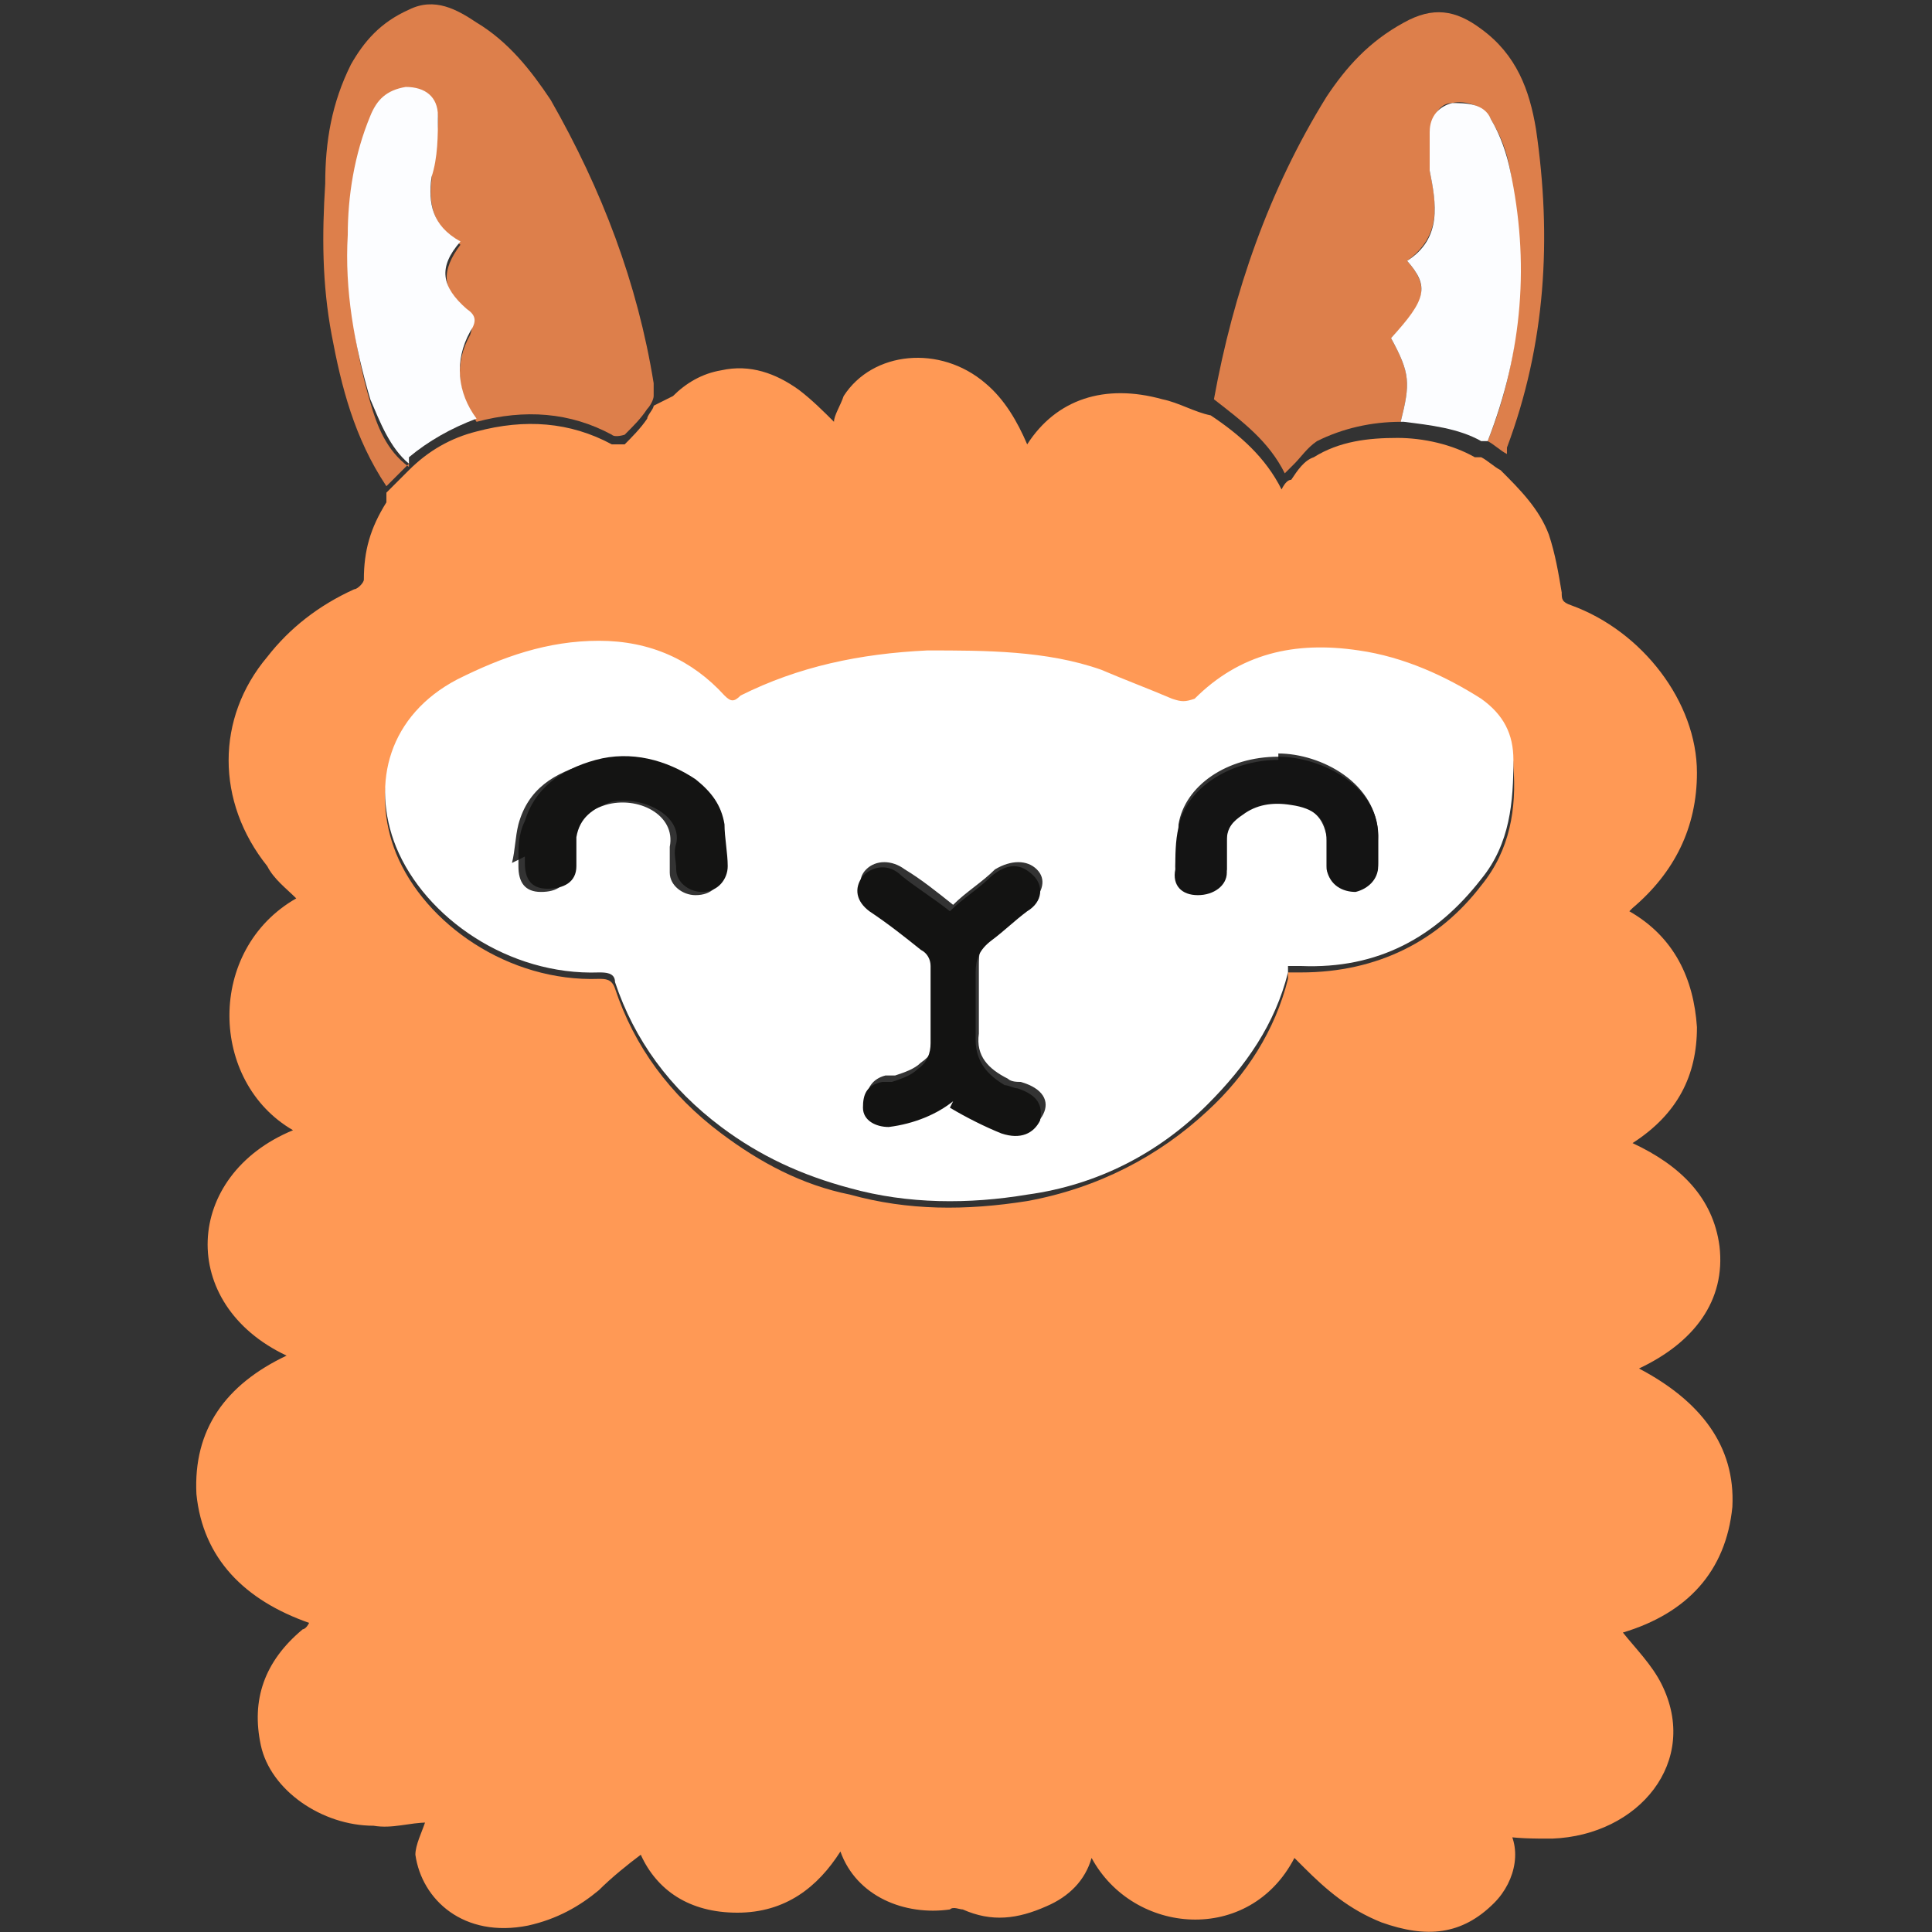
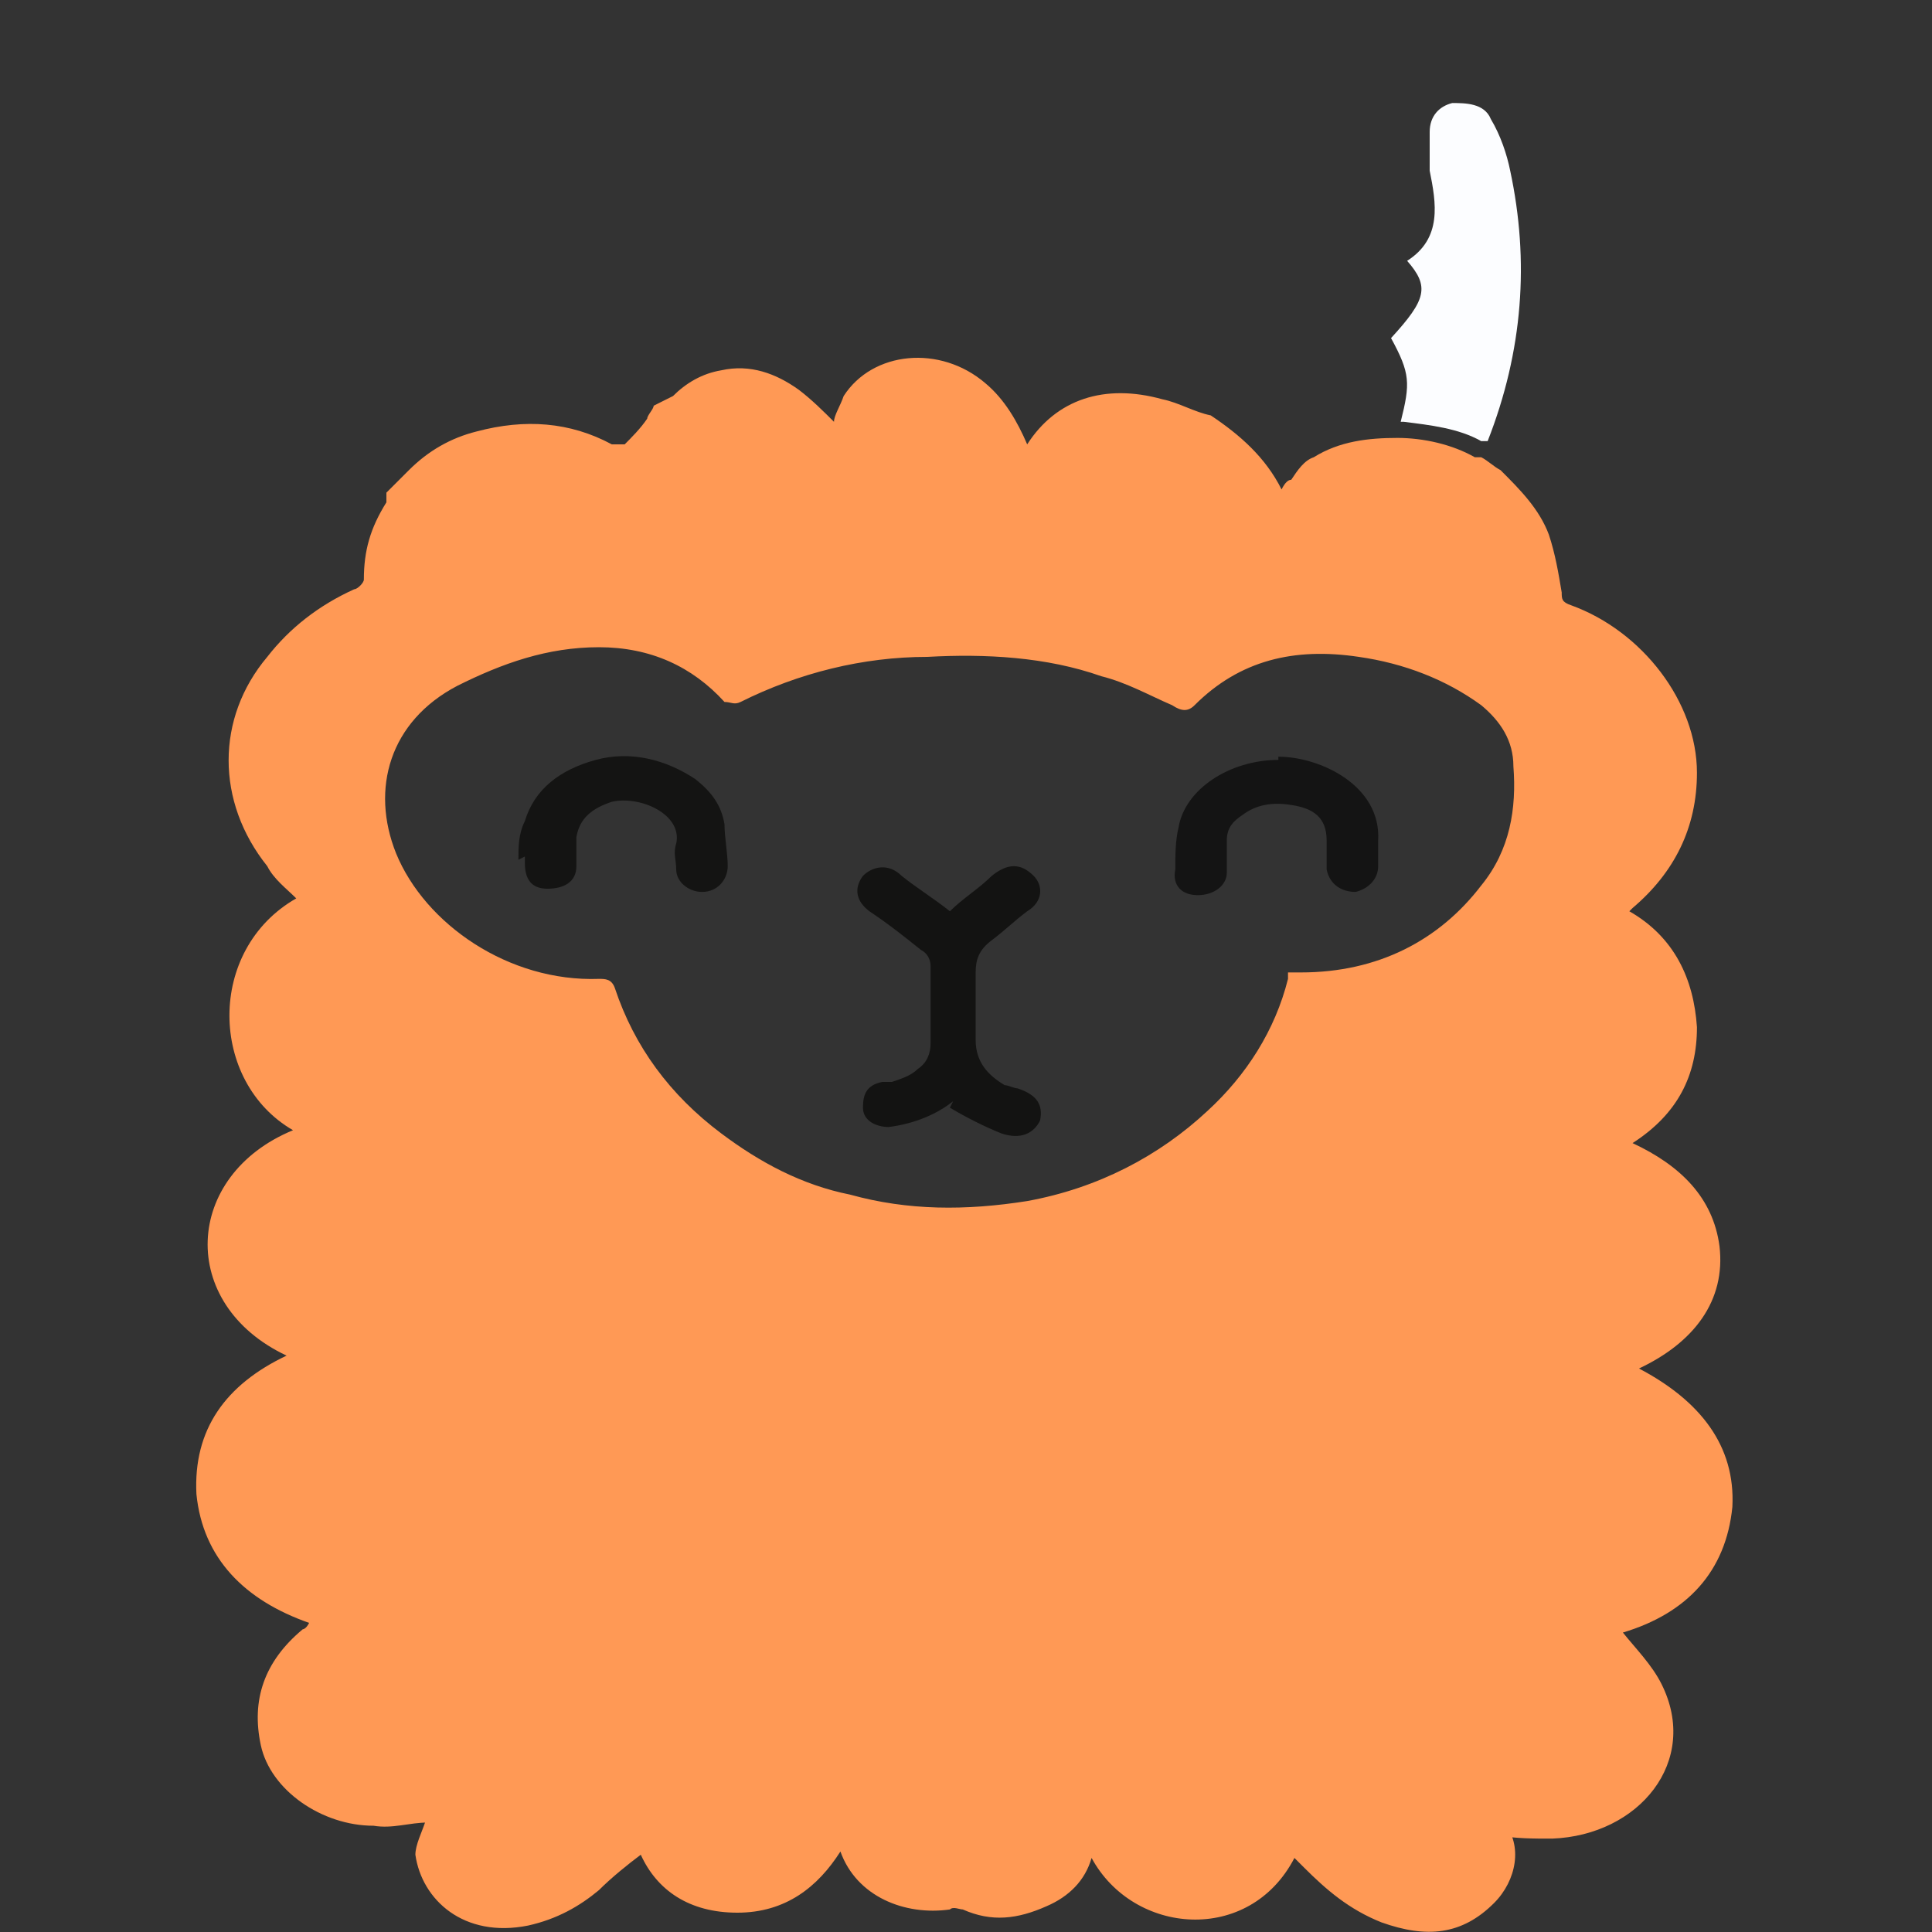
<svg xmlns="http://www.w3.org/2000/svg" xmlns:ns1="http://sodipodi.sourceforge.net/DTD/sodipodi-0.dtd" xmlns:ns2="http://www.inkscape.org/namespaces/inkscape" id="svg3209" version="1.1" viewBox="0 0 60 60">
  <rect x="0" y="0" width="60" height="60" fill="#333333" stroke="none" />
  <defs>
    <style>
      .cls-1 {
        fill: #131312;
      }

      .cls-1, .cls-2, .cls-3, .cls-4, .cls-5, .cls-6, .cls-7 {
        stroke-width: 0px;
      }

      .cls-2 {
        fill: #141414;
      }

      .cls-3 {
        fill: #dd7f4b;
      }

      .cls-4 {
        fill: #fcfdff;
      }

      .cls-5 {
        fill: #141413;
      }

      .cls-6 {
        fill: #fff;
      }

      .cls-7 {
        fill: #f95;
      }
    </style>
  </defs>
  <ns1:namedview id="base" bordercolor="#666666" borderopacity="1.0" fit-margin-bottom="0" fit-margin-left="0" fit-margin-right="0" fit-margin-top="0" ns2:current-layer="g3048" ns2:cx="56.727193" ns2:cy="-67.066627" ns2:document-units="px" ns2:pageopacity="0.0" ns2:pageshadow="2" ns2:window-height="1148" ns2:window-maximized="1" ns2:window-width="1920" ns2:window-x="-8" ns2:window-y="-8" ns2:zoom="1.4" pagecolor="#ffffff" showgrid="false" />
  <g id="TCc2JP">
    <g>
      <path class="cls-7" d="M46.7,56.6c.6.7.4,1.8-.3,2.5-1,1-2.1,1.1-3.5.6-1-.4-1.7-1-2.4-1.7-.1-.1-.2-.2-.3-.3-1.4,2.7-5,2.4-6.3,0-.2.7-.7,1.2-1.4,1.5-.9.4-1.7.5-2.6.1-.1,0-.3-.1-.4,0-1.4.2-2.9-.4-3.4-1.8-.7,1.1-1.7,1.9-3.2,1.9-1.5,0-2.5-.7-3-1.8-.4.3-.9.7-1.3,1.1-.6.5-1.3.9-2.2,1.1-2,.4-3.3-.8-3.5-2.2,0-.3.2-.7.3-1,0,0,0,0,.1,0,0,0,0,0,0,0,0,0,0,0,0,0-.6,0-1.1.2-1.7.1-1.6,0-3.2-1.1-3.5-2.5-.3-1.4.1-2.6,1.3-3.6,0,0,.1,0,.2-.2-2-.7-3.3-2-3.5-4-.1-2,.9-3.4,2.8-4.3-3.4-1.6-3.2-5.6.2-7-2.6-1.5-2.7-5.6.1-7.2-.3-.3-.7-.6-.9-1-1.6-2-1.6-4.6,0-6.5.7-.9,1.6-1.6,2.7-2.1.1,0,.3-.2.3-.3,0-.9.2-1.6.7-2.4,0,0,0-.2,0-.3.2-.2.4-.4.7-.7.6-.6,1.3-1,2.1-1.2,0,0,0,0,0,0,1.5-.4,2.9-.3,4.2.4,0,0,.3,0,.4,0,.2-.2.5-.5.7-.8,0-.1.2-.3.2-.4.2-.1.4-.2.6-.3.4-.4.9-.7,1.5-.8.9-.2,1.7.1,2.4.6.4.3.8.7,1.1,1,0-.2.2-.5.3-.8.9-1.4,3-1.6,4.4-.4.6.5,1,1.2,1.3,1.9.9-1.4,2.4-1.9,4.2-1.4.5.1,1,.4,1.5.5.9.6,1.7,1.3,2.2,2.3.1-.2.2-.3.3-.3.2-.3.4-.6.7-.7.8-.5,1.7-.6,2.6-.6.8,0,1.7.2,2.4.6,0,0,.2,0,.2,0,.2.1.4.3.6.4.6.6,1.2,1.2,1.5,2,.2.6.3,1.2.4,1.8,0,.2,0,.3.3.4,2.2.8,3.9,3,3.9,5.2,0,1.7-.7,3.1-2,4.2,0,0,0,0-.1.1,0,0,0,0,0,0,1.4.8,2,2.1,2.1,3.6,0,1.5-.6,2.7-2,3.6,1.5.7,2.5,1.7,2.7,3.2.2,1.7-.8,3-2.5,3.8,1.9,1,3,2.4,2.9,4.3-.2,2-1.4,3.3-3.4,3.9.4.5.9,1,1.2,1.6,1.2,2.4-.7,4.7-3.4,4.8-.6,0-1.1,0-1.7-.1,0,0,0,0,0,0,0,0,0,0,0,0ZM40,30.2c.2,0,.3,0,.4,0,2.4,0,4.3-1,5.6-2.7.9-1.1,1.1-2.4,1-3.7,0-.8-.4-1.4-1-1.9-1.1-.8-2.4-1.3-3.8-1.5-2-.3-3.7.1-5.1,1.5-.2.2-.4.2-.7,0-.7-.3-1.4-.7-2.2-.9-1.7-.6-3.6-.7-5.4-.6-2,0-4,.5-5.8,1.4-.2.1-.3,0-.5,0-1-1.1-2.3-1.7-3.9-1.7-1.6,0-3,.5-4.4,1.2-2.1,1.1-2.7,3.2-1.9,5.2.9,2.2,3.5,4,6.3,3.9.2,0,.4,0,.5.3.6,1.8,1.7,3.3,3.3,4.5,1.2.9,2.5,1.6,4,1.9,1.8.5,3.6.5,5.5.2,2.2-.4,4.1-1.4,5.6-2.8,1.2-1.1,2.1-2.5,2.5-4.1Z" />
-       <path class="cls-3" d="M12.7,14.4c-.2.2-.4.4-.7.7-1-1.5-1.4-3.1-1.7-4.7-.3-1.6-.3-3.1-.2-4.7,0-1.3.2-2.5.8-3.7.4-.7.9-1.3,1.8-1.7.8-.4,1.5,0,2.1.4,1,.6,1.7,1.5,2.3,2.4,1.6,2.8,2.7,5.7,3.2,8.8,0,.1,0,.3,0,.4,0,.1-.1.3-.2.4-.2.3-.4.5-.7.8,0,0-.3.1-.4,0-1.3-.7-2.7-.8-4.2-.4,0,0,0,0,0,0-.6-.9-.7-1.8-.2-2.7.1-.3.1-.4-.1-.7-.8-.7-.8-1.3-.2-2.1-.8-.5-1-1.2-.9-2,0-.6.2-1.3.2-1.9,0-.6-.4-1-1-.9-.6,0-1,.4-1.1.9-.5,1.2-.6,2.4-.7,3.7,0,1.7.2,3.4.7,5.1.2.7.5,1.5,1.2,2Z" />
-       <path class="cls-3" d="M46.8,14.1c-.2-.1-.4-.3-.6-.4,1.1-2.7,1.2-5.5.7-8.4-.1-.6-.3-1.1-.6-1.6-.2-.4-.8-.6-1.2-.5-.4,0-.6.4-.7.9,0,.4,0,.8,0,1.2.2,1,.4,2-.7,2.8.7.8.6,1.3-.5,2.4.6,1.1.6,1.4.3,2.6-.9,0-1.8.2-2.6.6-.3.2-.5.5-.7.7,0,0-.2.2-.3.3-.5-1-1.3-1.6-2.2-2.3.6-3.3,1.7-6.5,3.5-9.4.6-.9,1.3-1.7,2.4-2.3.9-.5,1.6-.4,2.4.2,1.1.8,1.5,1.9,1.7,3.1.5,3.4.3,6.7-.9,9.9Z" />
-       <path class="cls-6" d="M40,30.2c-.4,1.6-1.3,2.9-2.5,4.1-1.5,1.5-3.4,2.5-5.6,2.8-1.8.3-3.7.3-5.5-.2-1.5-.4-2.8-1-4-1.9-1.6-1.2-2.7-2.7-3.3-4.5,0-.3-.3-.3-.5-.3-2.8.1-5.4-1.7-6.3-3.9-.8-2-.2-4.1,1.9-5.2,1.4-.7,2.8-1.2,4.4-1.2,1.6,0,2.9.6,3.9,1.7.2.2.3.2.5,0,1.8-.9,3.7-1.3,5.8-1.4,1.8,0,3.7,0,5.4.6.7.3,1.5.6,2.2.9.3.1.4.1.7,0,1.4-1.4,3.1-1.8,5.1-1.5,1.4.2,2.7.8,3.8,1.5.7.5,1,1.1,1,1.9,0,1.3-.1,2.6-1,3.7-1.4,1.8-3.2,2.8-5.6,2.7-.1,0-.3,0-.4,0ZM29.6,34.2c.6.3,1.1.6,1.6.8.6.2,1,0,1.2-.4.2-.4,0-.8-.7-1-.1,0-.3,0-.4-.1-.6-.3-1-.7-.9-1.4,0-.7,0-1.4,0-2.1,0-.4,0-.7.5-1,.4-.3.7-.6,1.1-.9.4-.4.5-.8.2-1.1-.3-.3-.8-.3-1.3,0-.4.4-.9.7-1.3,1.1-.5-.4-1-.8-1.5-1.1-.4-.3-.9-.3-1.2,0-.3.3-.2.7.2,1.1.5.4,1.1.8,1.6,1.2.1.1.3.3.3.5,0,.8,0,1.6,0,2.4,0,.4-.1.6-.4.8-.2.2-.5.3-.8.4,0,0-.2,0-.3,0-.4.1-.6.4-.6.8,0,.4.4.6.8.6.8,0,1.4-.4,2-.8ZM39.7,23.5c-1.6,0-2.9.9-3.1,2.1,0,.4-.1.9-.1,1.3,0,.4.3.7.7.8.4,0,.8-.2.9-.7,0-.3,0-.7,0-1,0-.3.2-.6.5-.8.5-.3,1-.4,1.5-.3.7.2,1,.5,1.1,1.1,0,.3,0,.6,0,.9,0,.4.4.7.9.7.4,0,.7-.3.7-.8,0-.3,0-.6,0-.8,0-1.7-1.8-2.6-3.1-2.6ZM16.1,26.7s0,0,0,0c0,0,0,.1,0,.2,0,.5.2.8.7.8.5,0,.8-.2.9-.7,0-.3,0-.6,0-.9,0-.6.5-.9,1.1-1.1,1-.3,2.2.3,2,1.3,0,.2,0,.5,0,.8,0,.4.4.7.8.7.5,0,.8-.3.8-.8,0-.4,0-.9-.1-1.3,0-.6-.4-1-.9-1.4-.9-.7-1.9-.9-3.1-.6-1.1.3-1.9.8-2.2,1.9-.1.4-.1.8-.2,1.2Z" />
-       <path class="cls-4" d="M12.7,14.4c-.6-.5-.9-1.3-1.2-2-.5-1.7-.8-3.4-.7-5.1,0-1.2.2-2.5.7-3.7.2-.5.5-.8,1.1-.9.6,0,1,.3,1,.9,0,.6,0,1.3-.2,1.9-.1.8,0,1.5.9,2-.7.8-.6,1.4.2,2.1.3.2.3.4.1.7-.5.9-.4,1.9.2,2.7-.8.3-1.5.7-2.1,1.2Z" />
      <path class="cls-4" d="M43.5,13.1c.3-1.2.3-1.5-.3-2.6,1.1-1.2,1.2-1.6.5-2.4,1.1-.7.9-1.8.7-2.8,0-.4,0-.8,0-1.2,0-.5.3-.8.7-.9.4,0,1,0,1.2.5.3.5.5,1.1.6,1.6.6,2.8.4,5.6-.7,8.4,0,0-.2,0-.2,0-.7-.4-1.6-.5-2.4-.6Z" />
-       <path class="cls-6" d="M13.2,56.4s0,0,0,0c0,0,0,0,0,0,0,0,0,0-.1,0,0,0,0,0,0,0Z" />
      <path class="cls-6" d="M46.7,56.6s0,0,0,0c0,0,0,0,0,0,0,0,0,0,0,0Z" />
      <path class="cls-1" d="M29.6,34.2c-.5.4-1.2.7-2,.8-.4,0-.8-.2-.8-.6,0-.4.1-.7.6-.8,0,0,.2,0,.3,0,.3-.1.6-.2.8-.4.3-.2.4-.5.4-.8,0-.8,0-1.6,0-2.4,0-.2-.1-.4-.3-.5-.5-.4-1-.8-1.6-1.2-.4-.3-.5-.7-.2-1.1.3-.3.8-.4,1.2,0,.5.4,1,.7,1.5,1.1.4-.4.9-.7,1.3-1.1.5-.4.9-.4,1.3,0,.3.3.3.8-.2,1.1-.4.3-.7.6-1.1.9-.4.3-.5.6-.5,1,0,.7,0,1.4,0,2.1,0,.7.4,1.1.9,1.4.1,0,.3.1.4.1.6.2.8.5.7,1-.2.4-.6.6-1.2.4-.5-.2-1.1-.5-1.6-.8Z" />
      <path class="cls-2" d="M39.7,23.5c1.3,0,3.2.9,3.1,2.6,0,.3,0,.6,0,.8,0,.4-.3.7-.7.8-.4,0-.8-.2-.9-.7,0-.3,0-.6,0-.9,0-.7-.4-1-1.1-1.1-.6-.1-1.1,0-1.5.3-.3.2-.5.4-.5.8,0,.3,0,.7,0,1,0,.4-.4.7-.9.7-.5,0-.8-.3-.7-.8,0-.4,0-.9.1-1.3.2-1.2,1.6-2.1,3.1-2.1Z" />
      <path class="cls-5" d="M16.1,26.7c0-.4,0-.8.2-1.2.3-1,1.1-1.6,2.2-1.9,1.1-.3,2.2,0,3.1.6.5.4.8.8.9,1.4,0,.4.1.9.1,1.3,0,.4-.3.8-.8.8-.4,0-.8-.3-.8-.7,0-.3-.1-.5,0-.8.2-.9-1.1-1.5-2-1.3-.6.2-1,.5-1.1,1.1,0,.3,0,.6,0,.9,0,.5-.4.7-.9.7-.5,0-.7-.3-.7-.8,0,0,0-.1,0-.2,0,0,0,0,0,0Z" />
    </g>
  </g>
</svg>